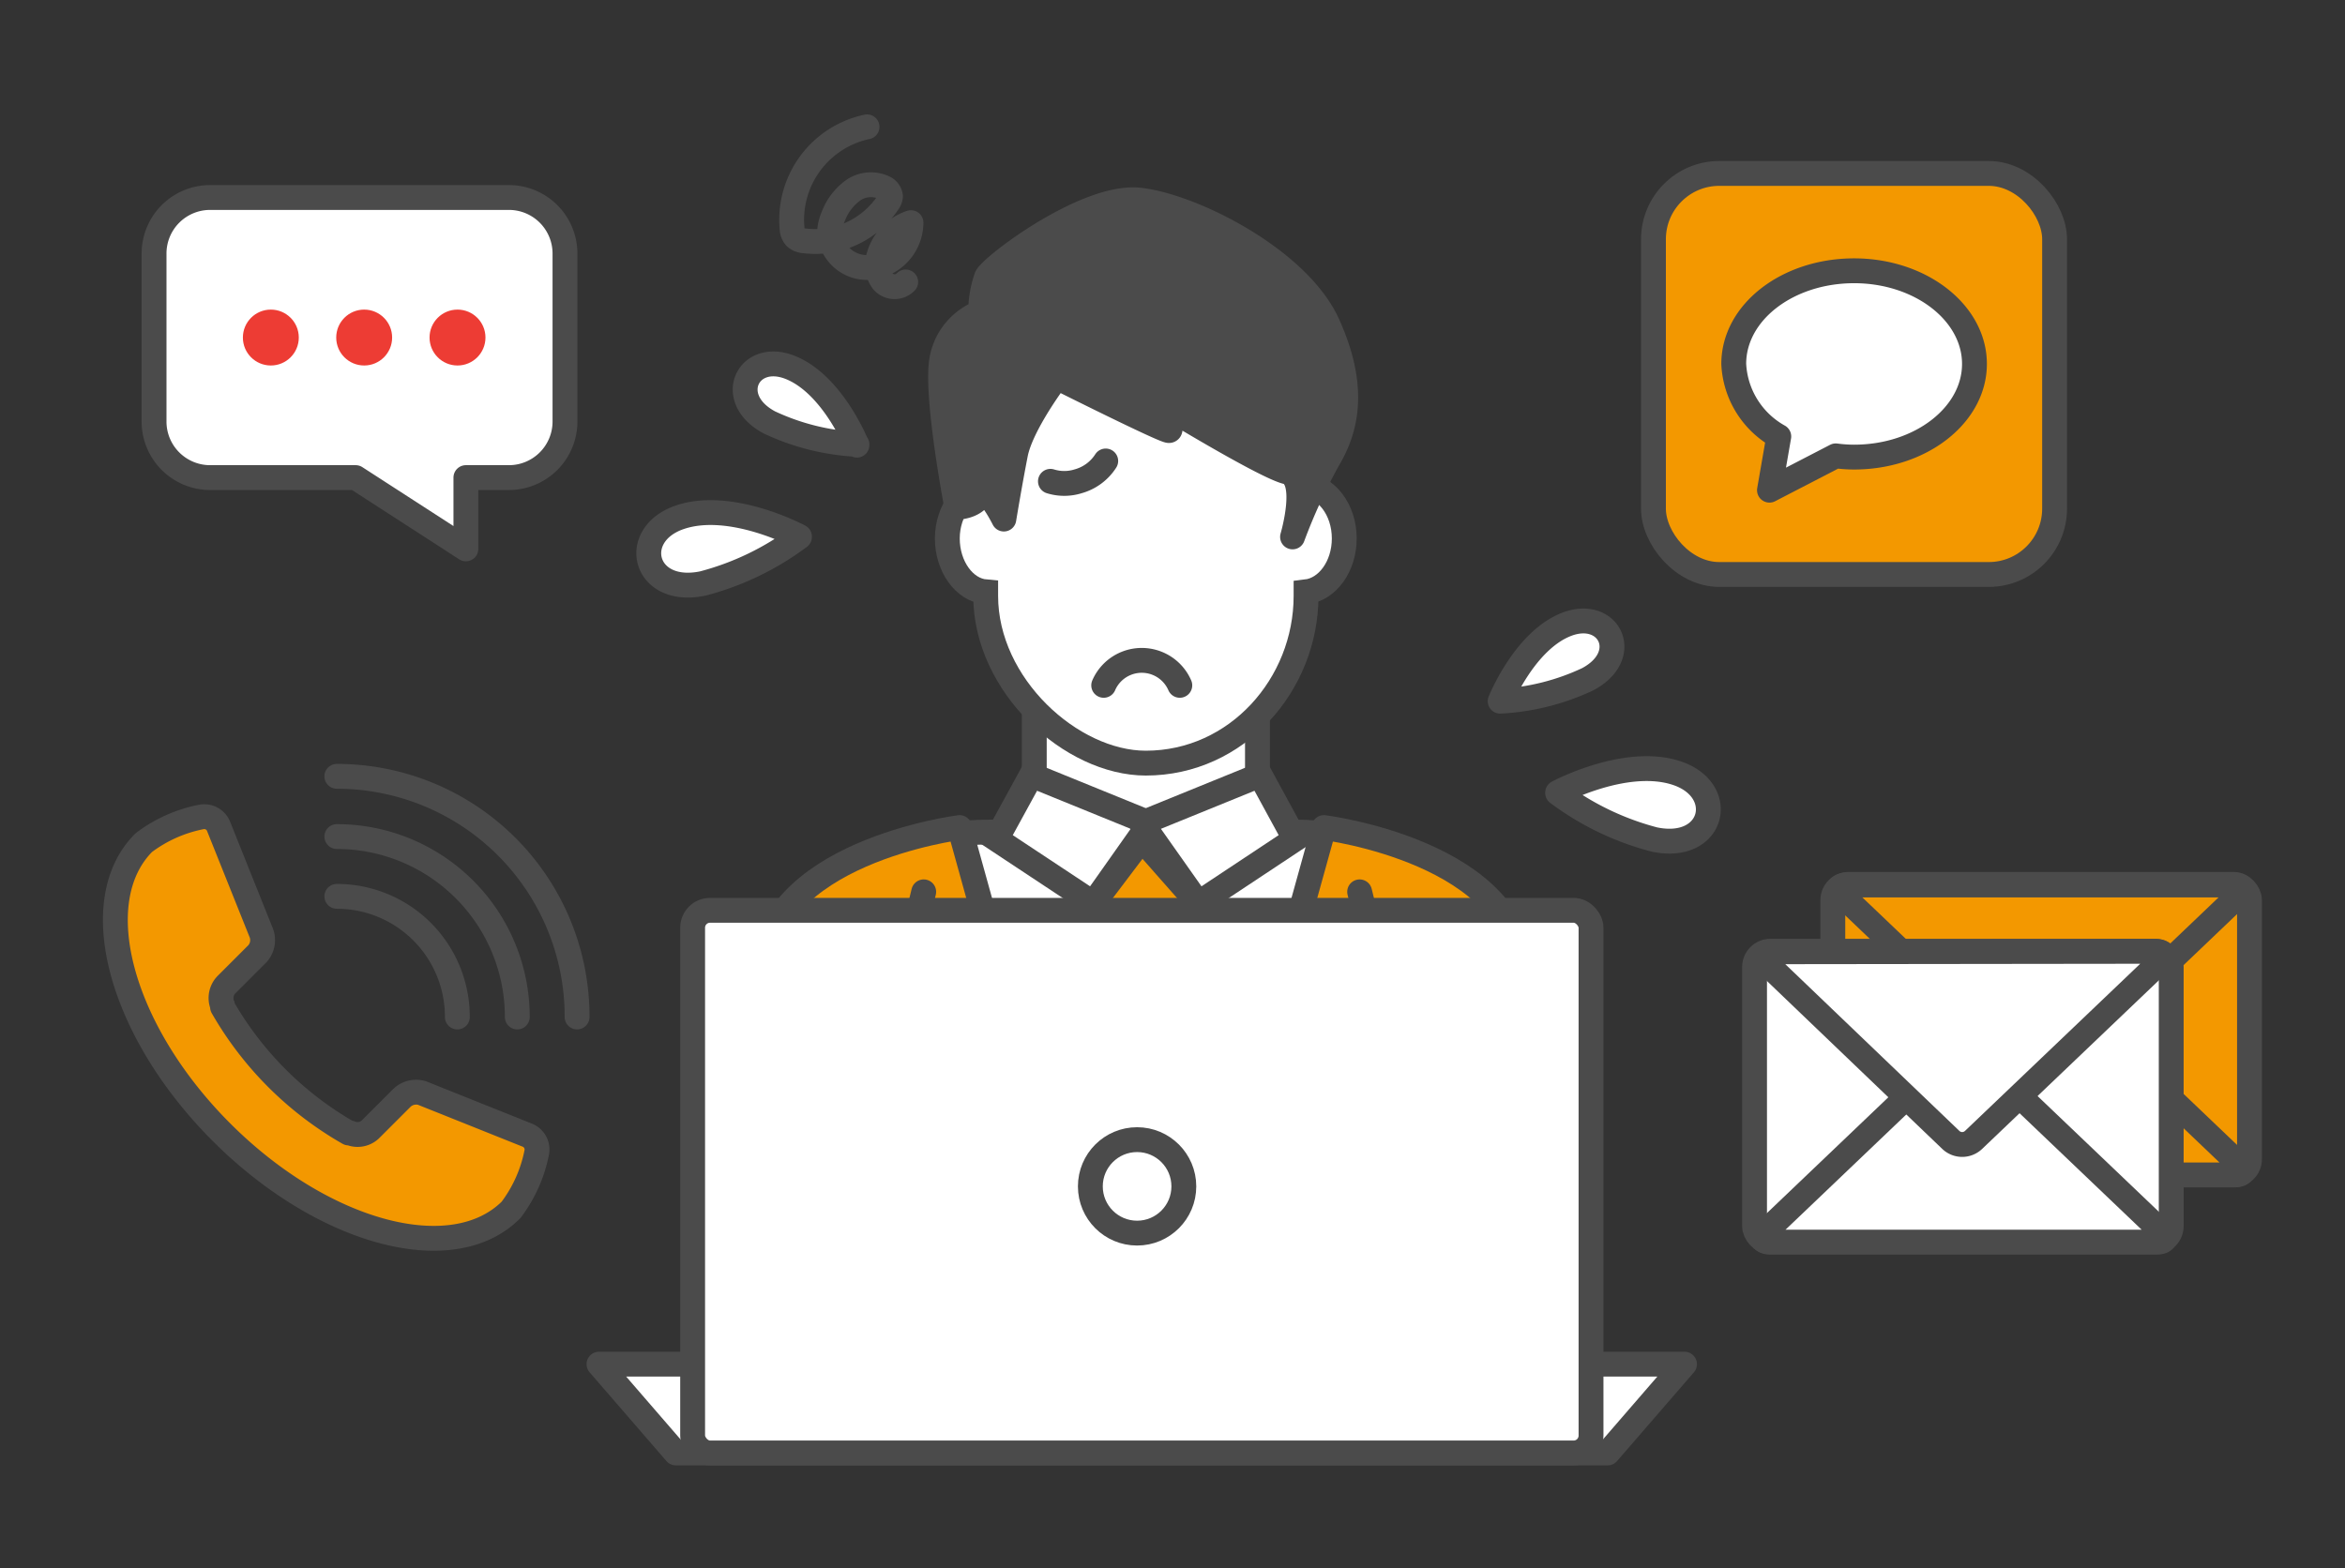
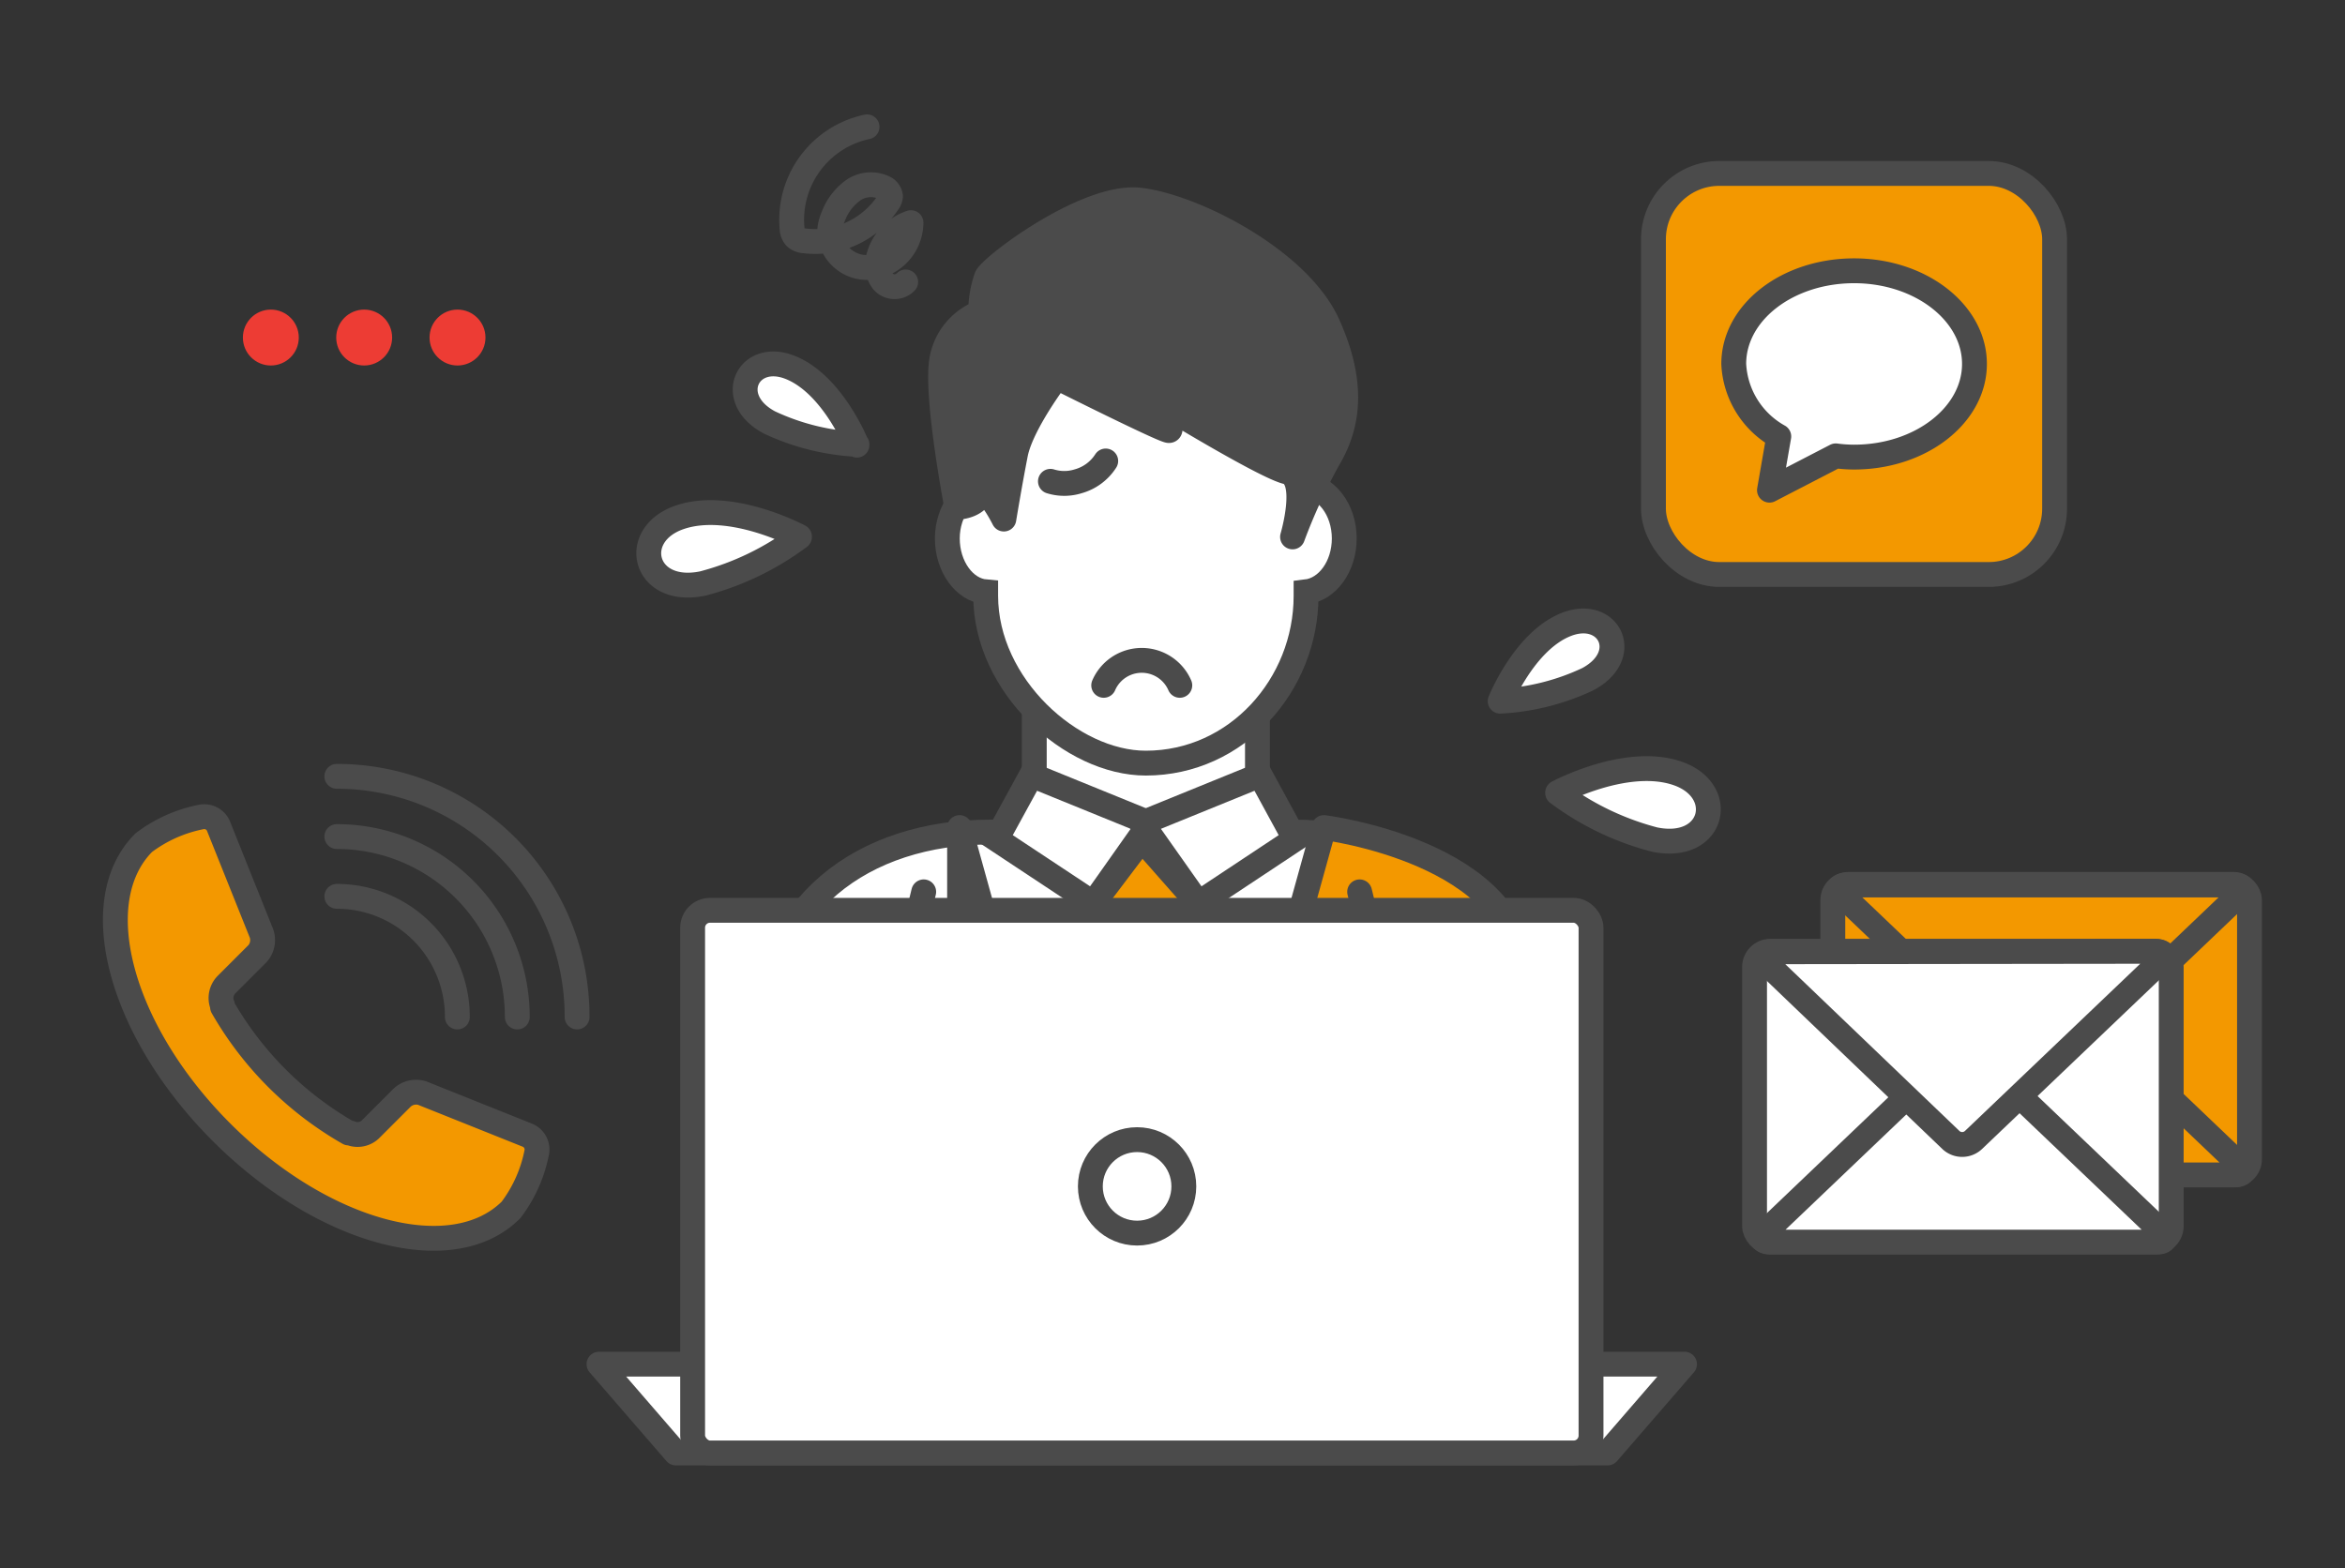
<svg xmlns="http://www.w3.org/2000/svg" viewBox="0 0 151 101">
  <rect x="0" y="0" width="151" height="101" fill="#333333" stroke="none" />
  <defs>
    <style>.cls-1,.cls-6{fill:none;}.cls-10,.cls-2,.cls-7{fill:#fff;}.cls-2,.cls-3,.cls-4,.cls-5,.cls-6,.cls-7{stroke:#4b4b4b;stroke-width:1.6px;}.cls-2,.cls-3{stroke-miterlimit:10;}.cls-3,.cls-4,.cls-9{fill:#f39800;}.cls-4,.cls-5,.cls-6,.cls-7{stroke-linecap:round;stroke-linejoin:round;}.cls-5{fill:#4b4b4b;}.cls-8{fill:#ed3c34;}</style>
  </defs>
  <g id="データ">
    <rect class="cls-1" x="0.5" y="0.5" width="150" height="100" />
    <polyline class="cls-2" points="80.97 45.75 80.97 51.63 73.78 54.3 66.6 51.63 66.6 45.75" />
    <path class="cls-2" d="M49.09,76.76V67c0-8.77,6.56-13.41,14.66-13.41H83.29C91.39,53.54,98,59.21,98,67v9.81" />
    <polygon class="cls-2" points="70.4 58.18 64.16 54.05 66.42 49.92 74.04 53.02 70.4 58.18" />
    <polygon class="cls-2" points="77.16 58.18 83.39 54.05 81.14 49.92 73.52 53.02 77.16 58.18" />
    <polygon class="cls-3" points="70.4 58.18 71.78 61.97 75.5 61.97 77.16 58.18 73.52 54.05 70.4 58.18" />
-     <polygon class="cls-3" points="77.68 76.24 69.36 76.24 71.44 61.28 75.6 61.28 77.68 76.24" />
-     <path class="cls-4" d="M68.31,76.79,61.79,53.3s-12.7,1.59-12.7,9.55V76.79" />
+     <path class="cls-4" d="M68.31,76.79,61.79,53.3V76.79" />
    <polyline class="cls-4" points="59.48 57.44 57.41 65.95 61.04 66.98 59.77 69.58 63.12 76.27" />
    <path class="cls-4" d="M78.73,76.79,85.25,53.3S98,54.89,98,62.85V76.79" />
    <polyline class="cls-4" points="87.55 57.44 89.63 65.95 85.99 66.98 87.27 69.58 83.91 76.27" />
    <path class="cls-2" d="M86.56,34.68c0,1.8-1.08,3.28-2.46,3.44v.26c0,5.72-4.46,10.77-10.32,10.77-4.78,0-10.31-5-10.31-10.77v-.26C62.09,38,61,36.48,61,34.68s1.16-3.37,2.6-3.44c.8-5.08,4.28-10.2,10.17-10.2,5.41,0,9.38,5.12,10.18,10.2C85.4,31.31,86.56,32.82,86.56,34.68Z" />
    <path class="cls-5" d="M68.05,24.3s-2.28,3-2.66,4.94-.75,4.19-.75,4.19-1.14-2.29-1.52-1.53-1.51.77-1.51.77-1.29-6.74-1-9.26a4,4,0,0,1,2.54-3.29,6.69,6.69,0,0,1,.38-2.28c.38-.76,6.44-5.33,9.85-4.95s10.23,3.81,12.12,8,1.14,6.83,0,8.74a36.81,36.81,0,0,0-2.27,4.95s1.13-3.81-.38-4.19-8.33-4.56-8.33-4.56,1.13,1.9.75,1.9S68.05,24.3,68.05,24.3Z" />
    <path class="cls-6" d="M71.2,29.69A3.09,3.09,0,0,1,69.42,31a3,3,0,0,1-1.78,0" />
    <path class="cls-7" d="M71.07,44.14a2.67,2.67,0,0,1,4.9,0" />
    <path class="cls-6" d="M55.83,8.17A6.12,6.12,0,0,0,51,14.69a.91.91,0,0,0,.23.6.93.93,0,0,0,.56.22,5.63,5.63,0,0,0,5.38-2.45.77.77,0,0,0,.17-.42.7.7,0,0,0-.41-.55,2,2,0,0,0-2,.17,3.65,3.65,0,0,0-1.25,1.62,3,3,0,0,0-.26,1,2.41,2.41,0,0,0,2.43,2.35,2.91,2.91,0,0,0,2.81-2.89,3.18,3.18,0,0,0-2.06,2.13,1.77,1.77,0,0,0,.23,1.63,1,1,0,0,0,1.49.06" />
    <path class="cls-7" d="M55.18,28.67s-1.55-3.9-4.28-5-4.25,2-1.35,3.54a15.08,15.08,0,0,0,5.63,1.41" />
    <path class="cls-7" d="M51.48,34.56s-4.39-2.36-7.69-1.25-2.36,5.07,1.47,4.27a18,18,0,0,0,6.22-3" />
    <path class="cls-7" d="M96.6,45.16s1.56-3.9,4.28-4.95,4.26,2,1.35,3.54a15,15,0,0,1-5.63,1.41" />
    <path class="cls-7" d="M100.3,51.05s4.4-2.36,7.69-1.25,2.37,5.07-1.46,4.27a18,18,0,0,1-6.23-3" />
    <polygon class="cls-7" points="103.52 93.58 43.52 93.58 38.57 87.86 108.47 87.86 103.52 93.58" />
    <rect class="cls-7" x="44.6" y="58.63" width="57.85" height="34.95" rx="1.12" />
    <circle class="cls-7" cx="73.22" cy="76.41" r="3.01" />
    <path class="cls-6" d="M21.69,57.73a7.76,7.76,0,0,1,7.76,7.77" />
    <path class="cls-6" d="M21.69,53.88A11.62,11.62,0,0,1,33.31,65.5" />
    <path class="cls-6" d="M21.69,50A15.47,15.47,0,0,1,37.16,65.5" />
    <path class="cls-4" d="M9.26,54.27h0c-3.77,3.77-1.53,12.12,5,18.65s14.88,8.78,18.65,5a9,9,0,0,0,1.66-3.74A1,1,0,0,0,34,73.13L27.18,70.4a1.33,1.33,0,0,0-1.28.29l-2,2a1.2,1.2,0,0,1-1.35.28l-.1,0,0,0a21.84,21.84,0,0,1-8.12-8.11s0,0,0,0a.47.47,0,0,1,0-.1,1.23,1.23,0,0,1,.27-1.36l2-2A1.32,1.32,0,0,0,16.79,60l-2.74-6.84A1,1,0,0,0,13,52.61,9,9,0,0,0,9.26,54.27Z" />
    <rect class="cls-4" x="106.47" y="11.17" width="25.83" height="25.83" rx="4.24" />
    <path class="cls-7" d="M111.64,23.44c0-3.33,3.47-6,7.75-6s7.75,2.7,7.75,6-3.47,6-7.75,6a9.11,9.11,0,0,1-1.18-.08l-4.27,2.21.6-3.46A5.65,5.65,0,0,1,111.64,23.44Z" />
-     <path class="cls-7" d="M13.53,12.72H32.77a3.61,3.61,0,0,1,3.61,3.61V27.15a3.61,3.61,0,0,1-3.61,3.61H30v4.59L22.9,30.76H13.53a3.61,3.61,0,0,1-3.61-3.61V16.33A3.61,3.61,0,0,1,13.53,12.72Z" />
    <circle class="cls-8" cx="29.46" cy="21.74" r="1.8" />
    <circle class="cls-8" cx="23.45" cy="21.74" r="1.8" />
    <circle class="cls-8" cx="17.44" cy="21.74" r="1.8" />
    <rect class="cls-9" x="118.02" y="56.96" width="26.83" height="18.71" rx="1.01" />
    <rect class="cls-6" x="118.02" y="56.96" width="26.83" height="18.71" rx="1.01" />
    <path class="cls-9" d="M119,75.67c-.55,0-.68-.32-.28-.7l12-11.45a1.06,1.06,0,0,1,1.46,0l12,11.45c.41.38.28.7-.28.7Z" />
    <path class="cls-6" d="M119,75.67c-.55,0-.68-.32-.28-.7l12-11.45a1.06,1.06,0,0,1,1.46,0l12,11.45c.41.38.28.7-.28.7Z" />
    <path class="cls-9" d="M143.84,57c.56,0,.69.31.28.7l-12,11.45a1.06,1.06,0,0,1-1.46,0l-12-11.45c-.4-.39-.27-.7.28-.7Z" />
    <path class="cls-6" d="M143.84,57c.56,0,.69.31.28.7l-12,11.45a1.06,1.06,0,0,1-1.46,0l-12-11.45c-.4-.39-.27-.7.28-.7Z" />
    <rect class="cls-10" x="112.98" y="61.27" width="26.83" height="18.71" rx="1.01" />
    <rect class="cls-6" x="112.98" y="61.27" width="26.83" height="18.71" rx="1.01" />
    <path class="cls-10" d="M114,80c-.56,0-.69-.32-.29-.7l12-11.45a1.06,1.06,0,0,1,1.46,0l12,11.45c.4.38.27.7-.28.7Z" />
    <path class="cls-6" d="M114,80c-.56,0-.69-.32-.29-.7l12-11.45a1.06,1.06,0,0,1,1.46,0l12,11.45c.4.38.27.7-.28.7Z" />
    <path class="cls-10" d="M138.8,61.27c.55,0,.68.32.28.7l-12,11.45a1.06,1.06,0,0,1-1.46,0L113.7,62c-.4-.38-.27-.7.29-.7Z" />
    <path class="cls-6" d="M138.8,61.27c.55,0,.68.32.28.7l-12,11.45a1.06,1.06,0,0,1-1.46,0L113.7,62c-.4-.38-.27-.7.29-.7Z" />
  </g>
</svg>